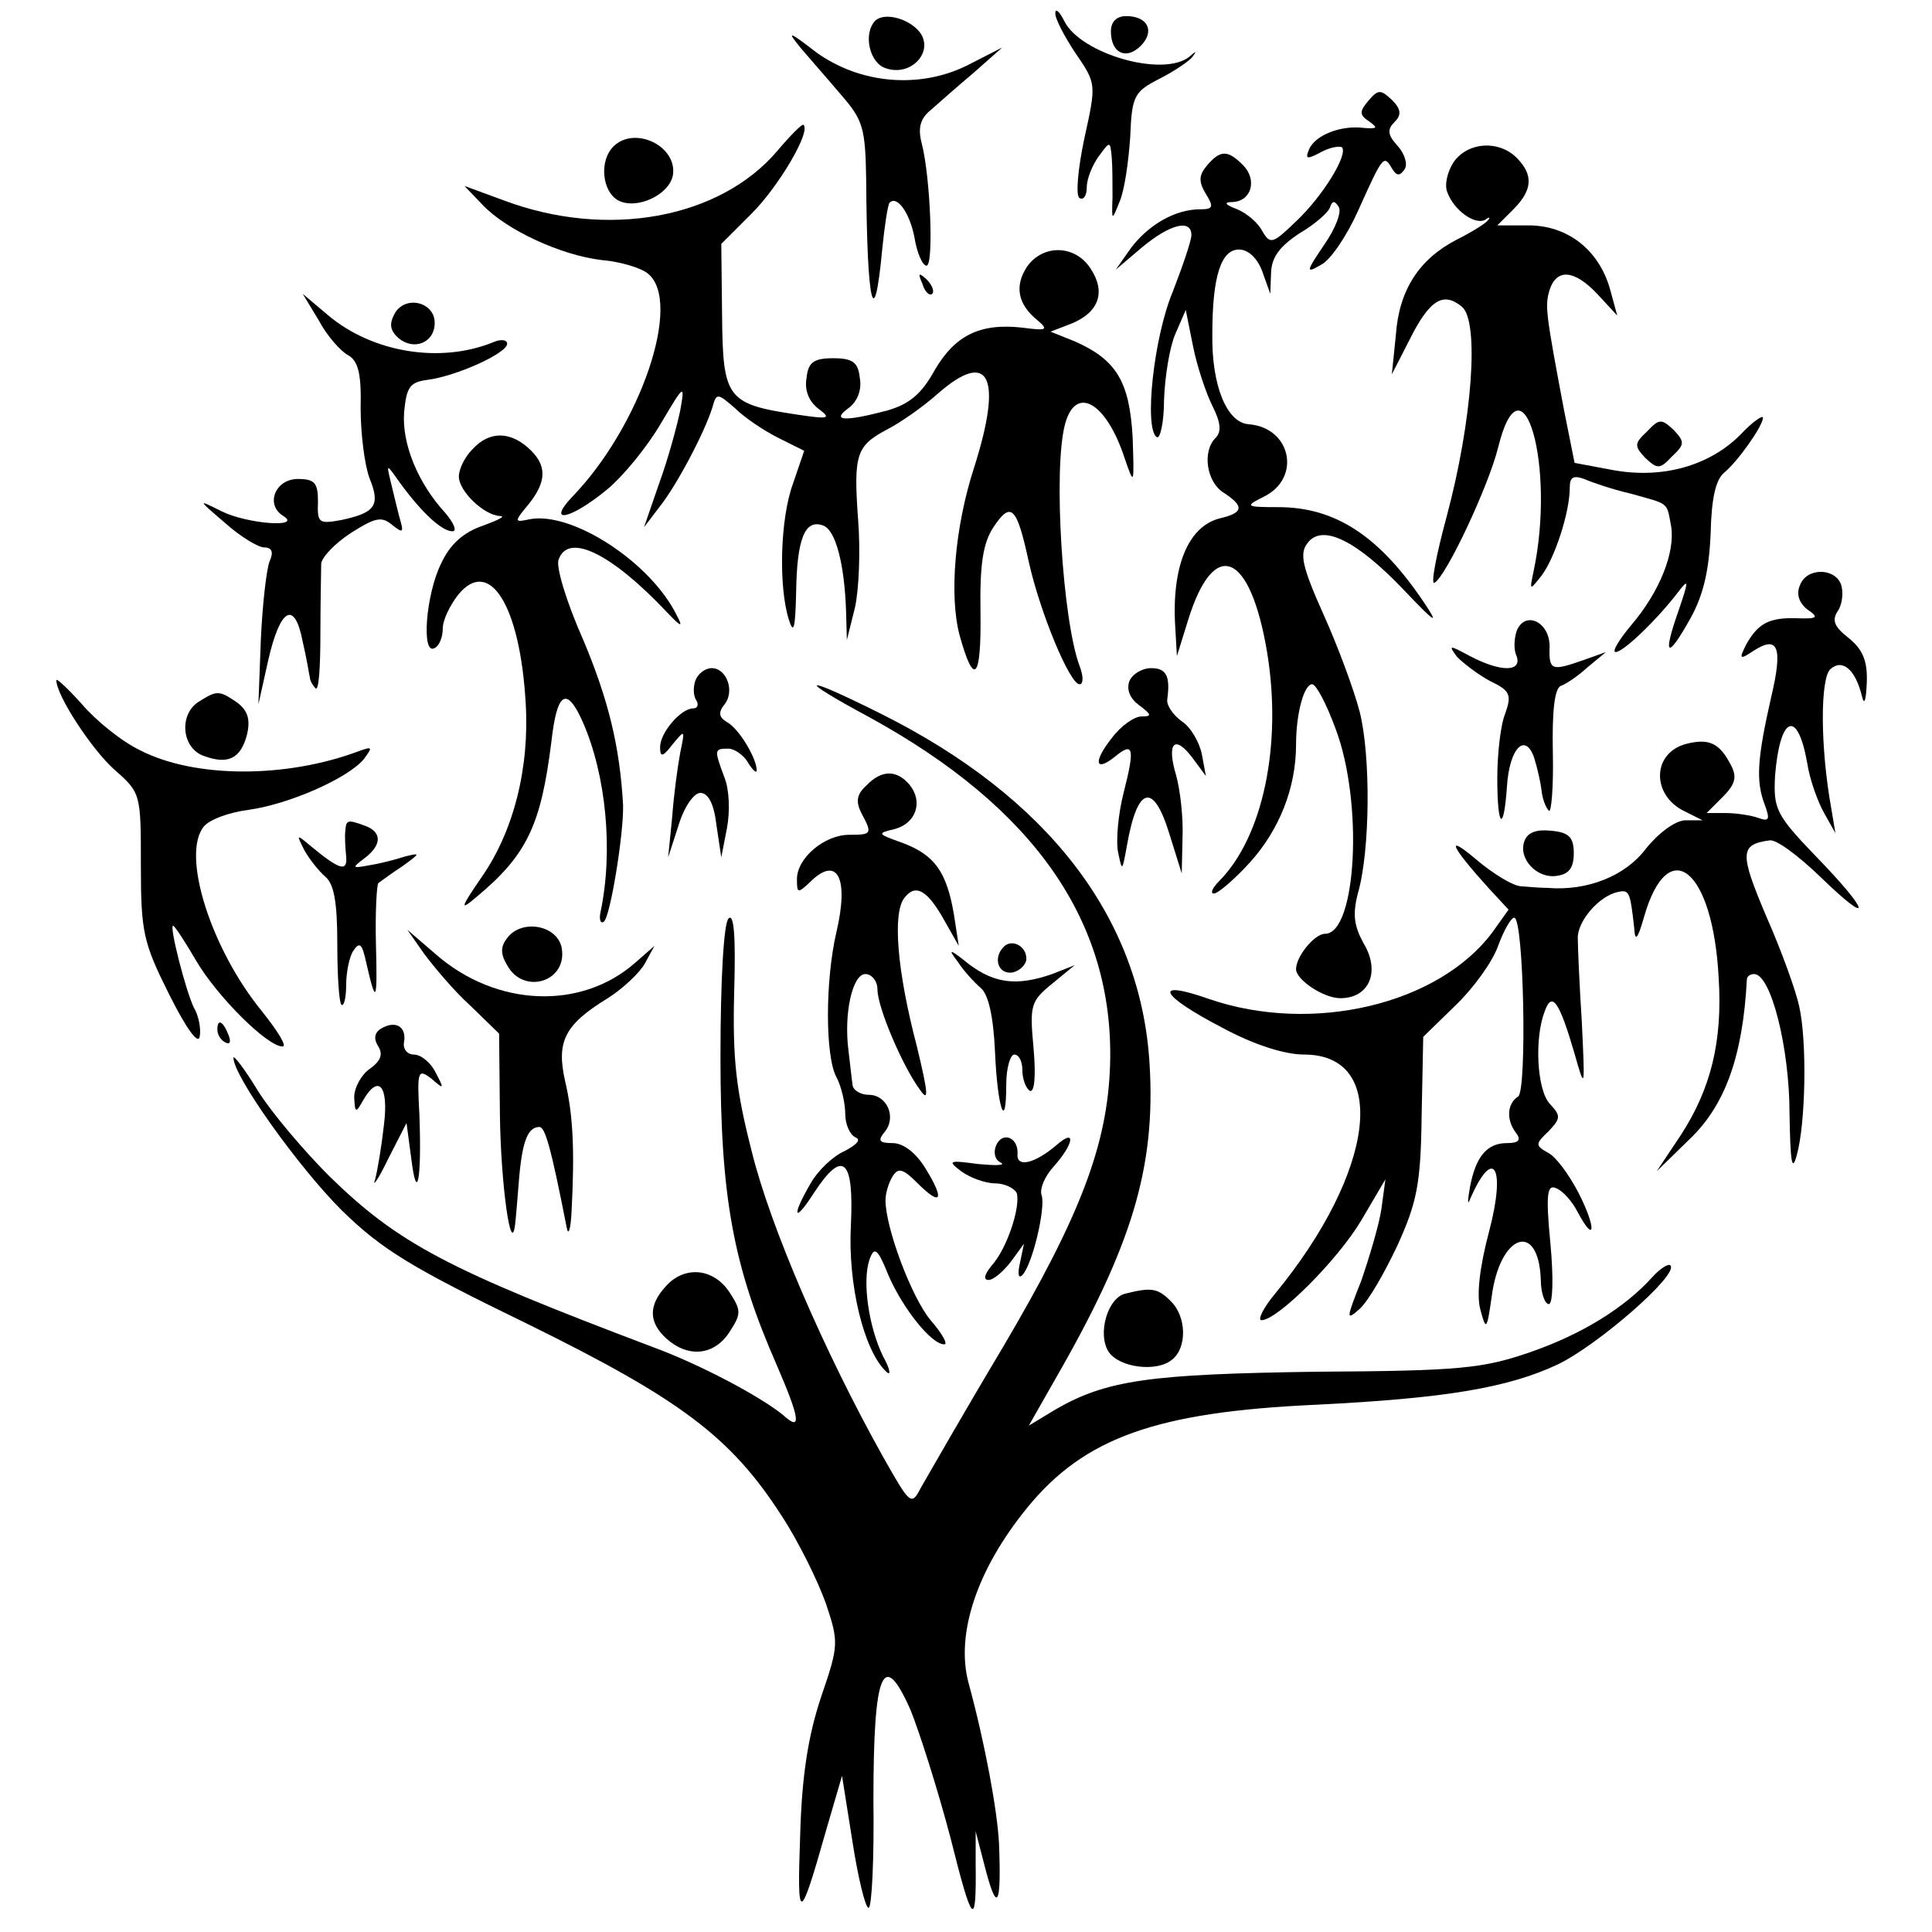
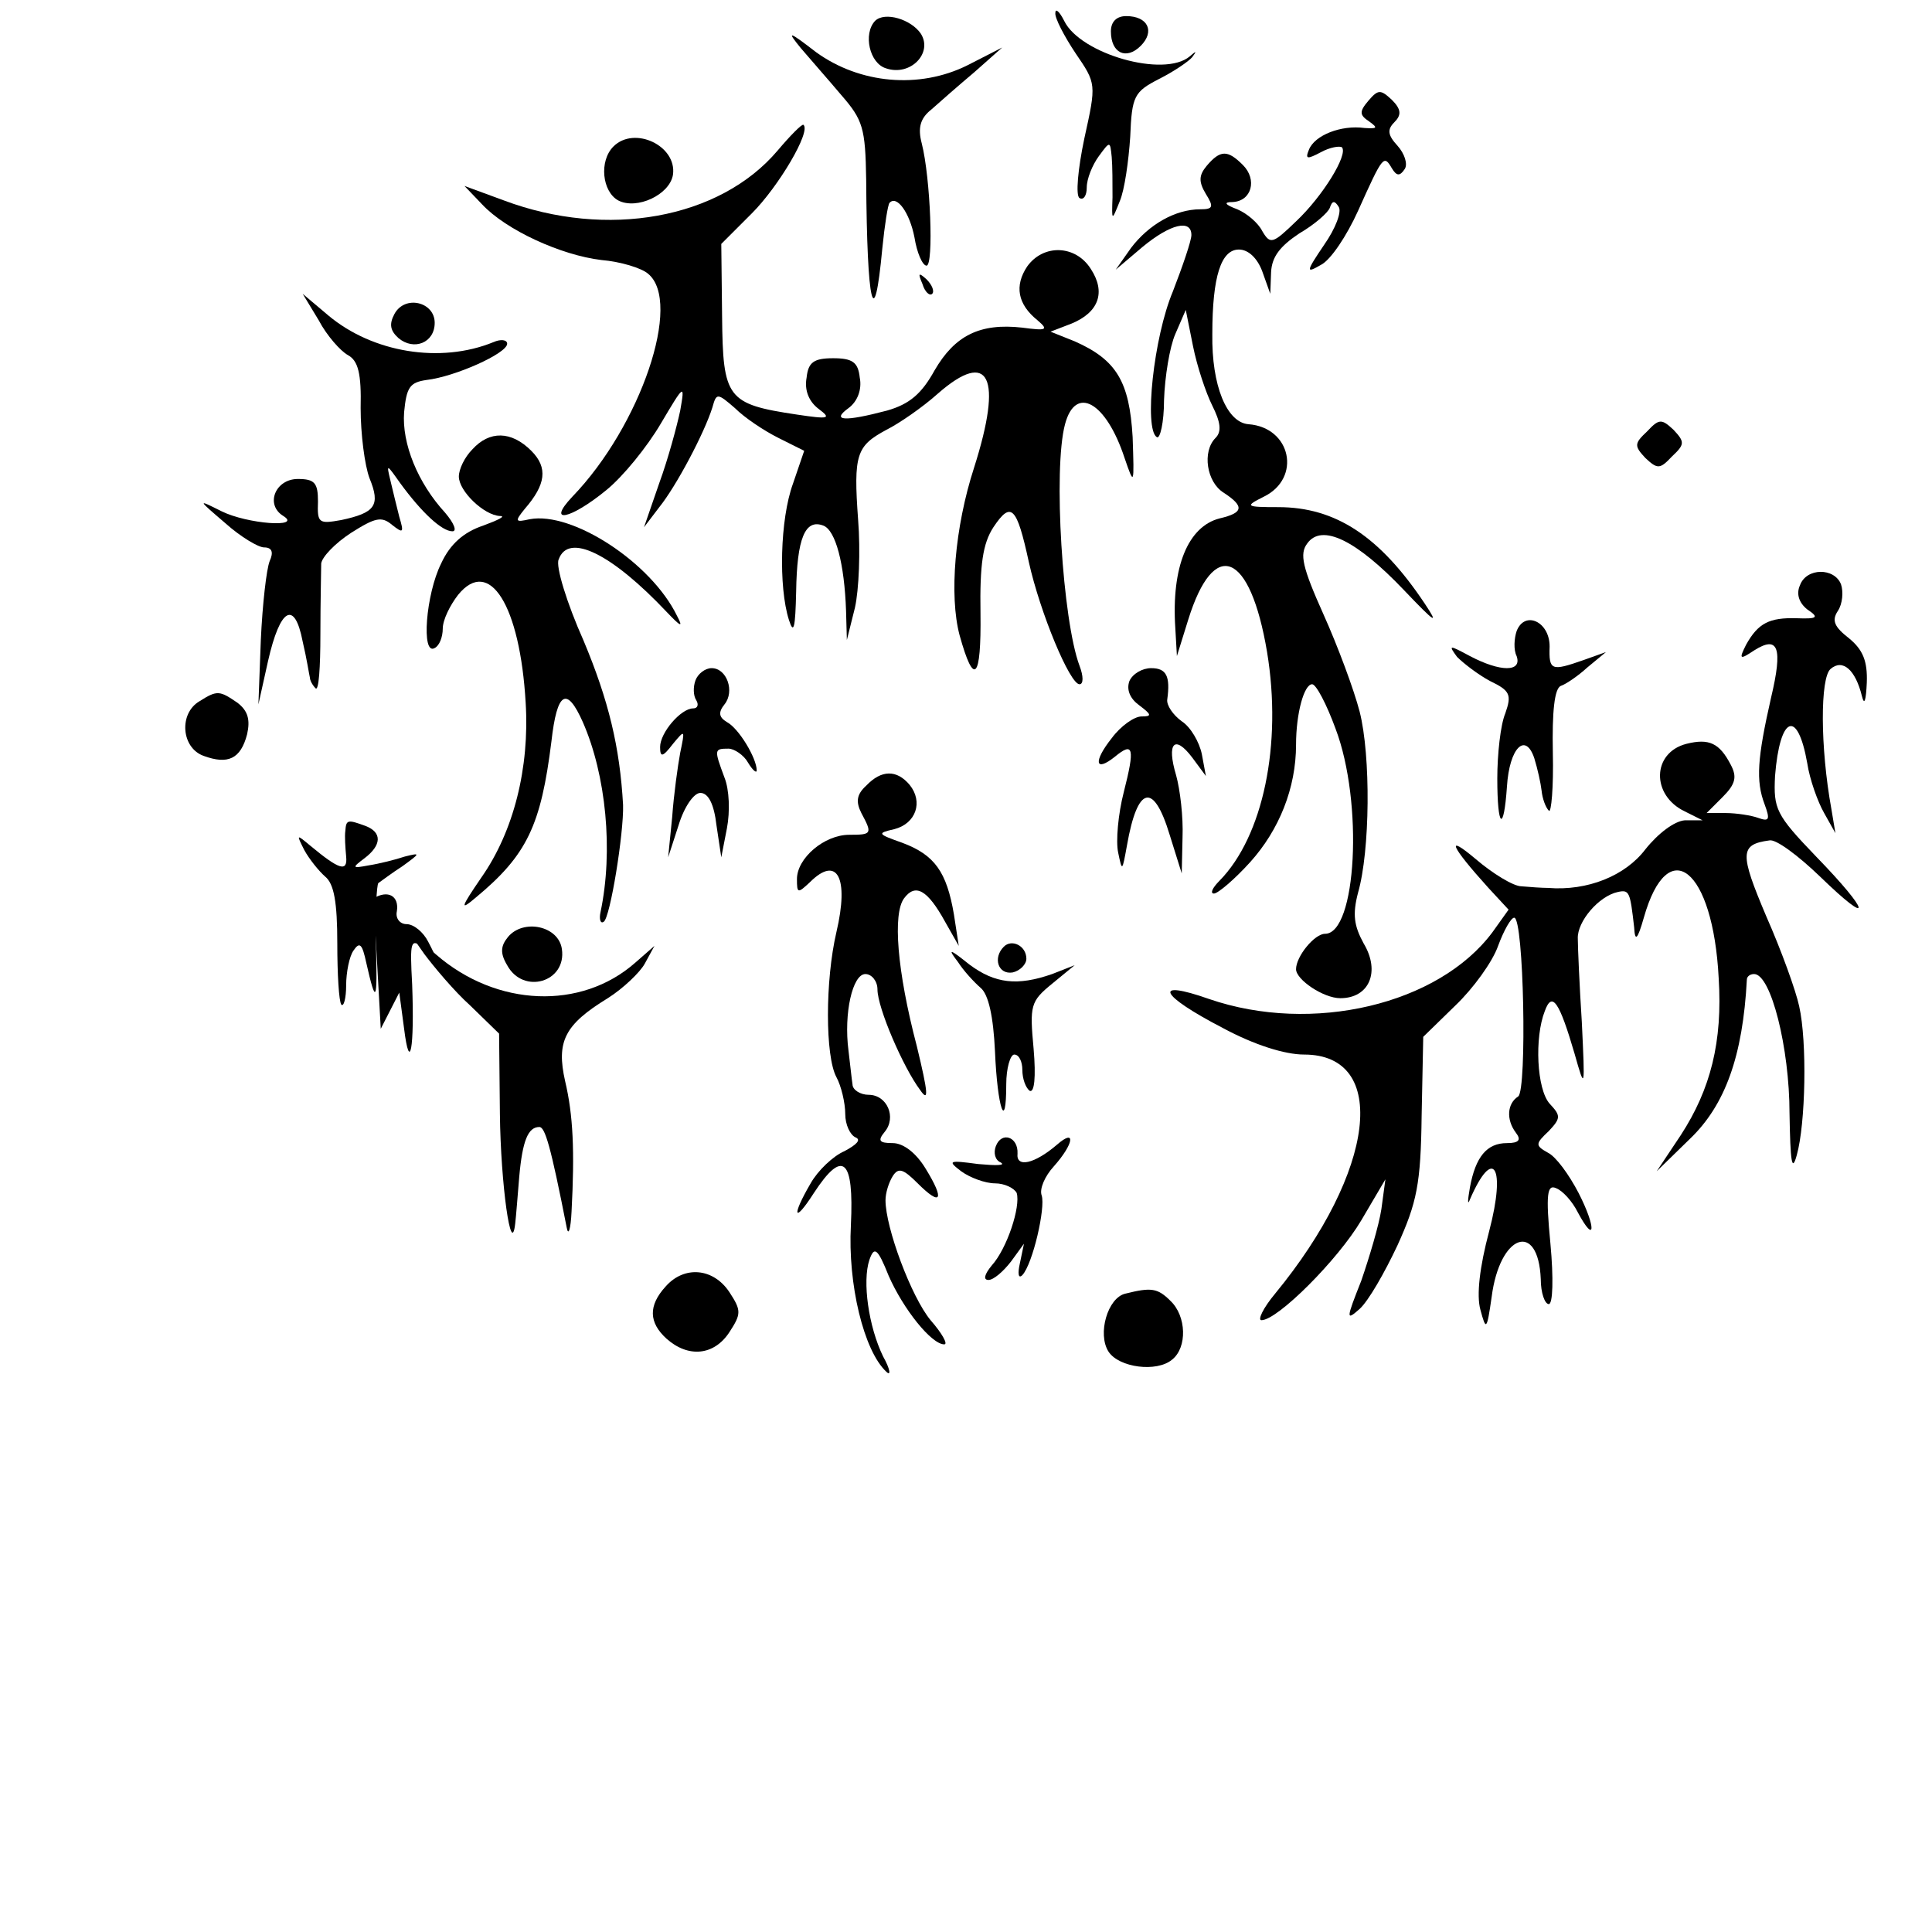
<svg xmlns="http://www.w3.org/2000/svg" version="1.0" width="240pt" height="240pt" viewBox="0 0 240 240" preserveAspectRatio="xMidYMid meet">
  <g transform="translate(0,240) scale(0.1,-0.1)" fill="#000000" stroke="none">
    <path d="M1311 2384 c-1 -6 11 -29 25 -50 26 -38 26 -38 11 -106 -8 -38 -11 -71 -6 -74 5 -3 9 3 9 13 0 11 7 28 15 39 14 19 14 19 16 -1 1 -11 1 -33 1 -50 -1 -30 -1 -30 9 -5 6 14 11 50 13 80 2 51 5 56 36 72 18 9 37 22 41 27 6 8 5 8 -3 1 -32 -27 -136 3 -156 44 -6 12 -11 16 -11 10z" />
    <path d="M1087 2374 c-15 -16 -7 -53 14 -59 30 -10 58 19 43 43 -12 18 -45 28 -57 16z" />
    <path d="M1380 2361 c0 -27 19 -36 37 -18 18 18 9 37 -18 37 -12 0 -19 -7 -19 -19z" />
    <path d="M995 2340 c11 -13 34 -39 50 -58 27 -31 30 -41 31 -105 1 -158 10 -193 20 -86 3 30 7 55 9 57 9 10 25 -12 31 -43 3 -19 10 -35 15 -35 9 0 5 109 -6 152 -5 19 -2 31 12 42 10 9 34 30 53 46 l35 31 -43 -22 c-60 -30 -134 -23 -188 16 -35 27 -37 27 -19 5z" />
    <path d="M1700 2275 c-12 -14 -11 -18 1 -26 11 -8 10 -9 -6 -8 -29 4 -62 -9 -69 -27 -5 -12 -2 -12 15 -3 11 6 23 8 26 6 8 -9 -24 -61 -57 -92 -29 -28 -32 -29 -42 -12 -5 10 -19 22 -31 27 -16 6 -17 9 -6 9 24 1 31 28 13 46 -19 19 -28 19 -45 -1 -10 -12 -10 -20 -1 -35 10 -16 9 -19 -7 -19 -31 0 -64 -19 -86 -48 l-19 -27 33 28 c35 29 61 35 61 15 0 -7 -11 -39 -23 -70 -24 -57 -36 -171 -20 -181 4 -3 9 18 9 46 1 29 7 66 14 82 l13 30 9 -45 c5 -25 16 -58 24 -74 10 -20 12 -32 4 -40 -17 -17 -11 -55 10 -68 26 -17 25 -25 -5 -32 -39 -10 -60 -60 -55 -136 l2 -35 14 45 c32 103 77 85 98 -40 19 -115 -5 -229 -59 -284 -9 -9 -12 -16 -7 -16 5 0 26 18 45 39 36 40 57 92 57 146 0 39 10 75 20 75 5 0 18 -25 29 -55 35 -92 26 -255 -13 -255 -13 0 -36 -28 -36 -44 0 -13 34 -36 55 -36 36 0 50 33 29 68 -12 22 -14 36 -7 63 15 52 16 170 2 225 -7 27 -27 81 -45 121 -26 58 -30 75 -20 88 18 25 61 4 120 -58 39 -41 44 -44 26 -17 -56 84 -111 120 -182 120 -41 0 -42 1 -18 13 47 23 34 86 -19 90 -27 2 -46 48 -45 112 0 72 11 105 33 105 12 0 23 -11 29 -27 l10 -28 1 27 c1 19 11 32 35 48 19 11 36 26 38 32 3 9 6 9 11 1 4 -6 -4 -27 -18 -47 -23 -34 -23 -36 -4 -25 12 6 32 36 46 67 31 69 32 70 42 53 6 -10 10 -10 16 -1 4 6 0 19 -9 29 -12 13 -13 20 -4 29 9 9 9 16 -3 28 -14 13 -17 13 -29 -1z" />
    <path d="M966 2213 c-72 -85 -212 -110 -340 -62 l-49 18 22 -23 c30 -32 98 -63 148 -69 24 -2 50 -10 58 -17 43 -35 -9 -189 -94 -277 -33 -35 -2 -28 42 8 21 17 51 54 68 83 29 49 30 50 24 16 -4 -19 -15 -60 -26 -90 l-19 -55 19 25 c21 26 56 92 66 124 5 18 6 18 28 -1 12 -12 36 -28 54 -37 l32 -16 -14 -41 c-16 -44 -18 -128 -5 -169 6 -19 8 -10 9 35 1 66 11 91 34 82 15 -6 26 -47 28 -106 l1 -36 10 40 c5 22 7 71 4 109 -6 82 -2 92 35 112 16 8 45 28 64 45 64 56 81 21 45 -92 -24 -74 -31 -159 -18 -208 18 -65 27 -55 26 27 -1 61 3 87 16 107 22 33 29 26 44 -43 14 -63 51 -152 63 -152 5 0 5 10 0 23 -21 56 -33 244 -18 300 13 49 51 28 74 -42 12 -35 12 -34 10 26 -4 69 -20 96 -72 119 l-30 12 26 10 c34 14 43 39 24 68 -19 30 -59 31 -79 3 -16 -24 -12 -47 13 -67 14 -12 11 -13 -19 -9 -53 6 -84 -10 -109 -53 -16 -29 -31 -42 -59 -50 -53 -14 -70 -13 -48 3 11 8 17 23 14 38 -2 19 -9 24 -33 24 -24 0 -31 -5 -33 -24 -3 -16 3 -30 15 -39 16 -12 13 -13 -27 -7 -87 13 -92 20 -93 122 l-1 90 38 38 c33 33 74 102 64 110 -2 1 -16 -13 -32 -32z" />
    <path d="M762 2218 c-18 -18 -14 -56 6 -67 23 -12 64 7 68 32 5 36 -48 61 -74 35z" />
-     <path d="M1806 2199 c-8 -12 -12 -29 -8 -38 8 -22 34 -41 47 -34 5 4 7 3 3 -1 -3 -4 -21 -15 -39 -24 -46 -24 -71 -62 -75 -118 l-5 -49 22 43 c25 50 42 60 65 41 22 -18 13 -142 -19 -261 -13 -48 -20 -85 -15 -82 15 9 67 120 79 168 30 122 72 -23 44 -154 -5 -24 -5 -24 10 -5 16 21 35 78 35 109 0 13 4 16 18 11 9 -4 35 -13 57 -18 50 -14 45 -10 51 -41 5 -32 -14 -81 -50 -123 -15 -18 -24 -33 -19 -33 10 0 53 42 78 75 13 17 13 14 0 -24 -20 -57 -14 -61 15 -9 16 29 23 59 25 105 1 43 6 67 17 76 17 14 48 58 48 68 0 4 -13 -5 -28 -21 -39 -39 -97 -55 -158 -44 l-48 9 -13 65 c-23 122 -24 130 -18 150 9 27 31 25 60 -6 l24 -26 -9 33 c-14 49 -53 79 -101 79 l-39 0 20 20 c24 24 25 43 4 64 -22 22 -60 20 -78 -5z" />
    <path d="M1146 2047 c3 -10 9 -15 12 -12 3 3 0 11 -7 18 -10 9 -11 8 -5 -6z" />
    <path d="M396 2002 c10 -19 27 -38 36 -43 13 -7 17 -23 16 -66 0 -32 5 -71 11 -87 14 -34 7 -43 -35 -52 -28 -5 -30 -4 -29 23 0 23 -4 28 -25 28 -28 0 -41 -32 -18 -46 24 -15 -45 -10 -77 6 -30 15 -30 15 5 -15 19 -17 41 -30 48 -30 10 0 12 -6 7 -17 -4 -10 -9 -54 -11 -98 l-3 -80 12 54 c15 66 33 76 43 24 5 -21 8 -41 9 -45 0 -3 3 -9 7 -13 4 -4 6 26 6 67 0 40 1 80 1 88 1 8 17 25 37 38 30 19 38 21 51 10 14 -11 15 -10 9 10 -3 12 -8 32 -11 45 -5 21 -5 21 12 -3 27 -37 52 -60 65 -60 6 0 2 10 -9 23 -34 37 -54 86 -51 125 3 31 7 37 28 40 35 4 100 33 100 45 0 5 -8 6 -17 2 -66 -27 -150 -13 -205 33 l-32 27 20 -33z" />
    <path d="M490 2010 c-7 -13 -5 -21 5 -30 19 -16 45 -6 45 19 0 26 -37 35 -50 11z" />
    <path d="M2046 1864 c-16 -15 -16 -18 -2 -33 15 -14 18 -14 33 2 16 15 16 18 2 33 -15 14 -18 14 -33 -2z" />
    <path d="M587 1842 c-10 -10 -17 -25 -17 -34 0 -18 31 -48 51 -49 8 0 -2 -5 -21 -12 -24 -8 -41 -23 -52 -47 -19 -38 -25 -115 -8 -105 6 3 10 14 10 24 0 11 9 29 19 42 39 48 77 -13 84 -134 5 -81 -15 -160 -55 -217 -26 -38 -27 -42 -7 -25 64 53 81 90 94 194 7 62 19 69 39 24 29 -66 38 -160 22 -236 -2 -9 0 -15 4 -12 8 5 25 110 24 145 -4 72 -18 130 -49 204 -21 47 -35 93 -31 101 12 34 66 7 134 -65 18 -19 21 -20 13 -5 -32 66 -130 130 -183 120 -18 -4 -19 -3 -6 13 26 30 29 51 8 72 -25 25 -52 25 -73 2z" />
    <path d="M2236 1673 c-5 -11 -1 -22 9 -30 15 -10 13 -12 -13 -11 -34 1 -48 -6 -63 -33 -9 -18 -8 -19 10 -7 30 19 36 4 21 -59 -17 -75 -19 -103 -8 -132 7 -19 6 -22 -8 -17 -8 3 -27 6 -40 6 l-24 0 20 20 c16 16 18 25 10 40 -14 27 -27 33 -55 26 -43 -11 -44 -64 -2 -84 l22 -11 -22 0 c-13 -1 -33 -16 -49 -36 -25 -33 -72 -52 -121 -48 -7 0 -22 1 -33 2 -10 0 -36 16 -57 34 -38 32 -31 16 16 -36 l25 -27 -20 -28 c-67 -90 -224 -127 -352 -83 -71 25 -62 5 17 -36 39 -21 77 -33 101 -33 106 0 89 -145 -36 -297 -15 -18 -22 -33 -17 -33 20 0 95 75 124 124 l30 51 -5 -37 c-3 -20 -15 -60 -25 -89 -19 -48 -19 -50 -2 -35 11 10 31 45 47 79 24 53 29 76 30 161 l2 98 40 39 c22 21 46 54 53 74 7 19 16 35 20 35 12 0 16 -214 5 -222 -14 -9 -15 -29 -3 -45 7 -9 4 -13 -11 -13 -25 0 -39 -17 -46 -55 -3 -17 -3 -23 0 -15 29 67 45 41 24 -39 -12 -45 -16 -80 -11 -98 7 -26 8 -26 14 16 10 78 58 95 61 22 0 -17 5 -31 10 -31 5 0 6 32 2 75 -6 62 -4 74 7 69 8 -3 20 -16 27 -30 22 -41 23 -19 1 24 -12 23 -28 45 -38 50 -16 9 -16 11 1 27 15 16 15 19 1 34 -16 18 -19 82 -6 115 9 25 18 12 37 -53 13 -46 13 -45 9 39 -3 47 -5 94 -5 104 -1 21 26 53 50 58 14 3 15 0 20 -44 1 -18 4 -16 12 12 30 106 86 61 93 -75 5 -79 -10 -138 -47 -195 l-30 -45 41 40 c44 42 66 103 71 198 0 4 4 7 9 7 21 0 44 -92 44 -173 1 -61 3 -74 9 -52 11 39 13 141 3 185 -4 19 -22 69 -41 112 -33 78 -33 89 4 94 8 2 36 -19 63 -45 66 -64 63 -45 -5 25 -50 52 -53 59 -51 100 6 75 28 84 40 16 3 -20 13 -48 21 -62 l14 -25 -5 30 c-14 77 -14 163 -1 174 15 13 31 -1 39 -34 3 -12 5 -5 6 17 1 27 -5 41 -22 55 -18 14 -22 22 -14 34 6 9 7 24 4 33 -8 21 -43 21 -51 -1z" />
    <path d="M1884 1616 c-3 -9 -4 -23 0 -31 7 -20 -20 -20 -58 0 -26 14 -27 14 -16 -1 8 -8 26 -22 41 -30 25 -12 27 -17 19 -40 -6 -14 -10 -51 -10 -81 0 -62 8 -68 12 -10 3 48 23 68 34 35 4 -13 8 -31 9 -40 1 -10 5 -21 9 -25 3 -4 6 29 5 72 -1 51 2 80 10 83 6 2 21 12 33 23 l23 19 -28 -10 c-40 -14 -43 -13 -42 17 0 31 -31 45 -41 19z" />
    <path d="M864 1555 c-3 -8 -3 -19 1 -25 3 -5 2 -10 -4 -10 -15 0 -41 -30 -41 -48 0 -13 3 -13 16 4 15 18 15 18 9 -11 -3 -16 -8 -52 -10 -80 l-5 -50 13 40 c7 23 19 40 27 40 10 0 17 -14 20 -40 l6 -40 7 36 c4 21 3 48 -3 63 -13 35 -13 36 5 36 7 0 19 -8 24 -17 6 -10 11 -14 11 -10 0 15 -22 52 -37 60 -10 6 -11 12 -3 22 13 16 3 45 -16 45 -8 0 -17 -7 -20 -15z" />
    <path d="M1403 1554 c-4 -11 1 -22 12 -30 16 -12 16 -14 3 -14 -9 0 -26 -12 -37 -27 -23 -29 -21 -43 4 -23 23 19 25 11 11 -44 -7 -27 -10 -61 -7 -75 5 -24 5 -24 11 9 13 74 33 79 53 13 l15 -48 1 45 c1 25 -3 59 -8 77 -12 40 -2 51 20 22 l17 -23 -5 27 c-3 15 -14 34 -25 41 -11 8 -19 20 -18 27 4 29 -1 39 -20 39 -11 0 -23 -7 -27 -16z" />
-     <path d="M70 1555 c0 -19 44 -86 72 -111 33 -29 33 -30 33 -119 0 -83 3 -96 35 -160 21 -42 36 -63 38 -53 2 9 -1 26 -7 36 -10 20 -31 102 -26 102 2 0 15 -20 29 -44 26 -44 88 -106 107 -106 6 0 -6 19 -25 43 -64 78 -101 195 -73 230 7 9 32 18 56 21 50 7 123 39 143 63 11 15 11 16 -6 10 -90 -34 -204 -34 -272 1 -23 11 -55 37 -72 57 -18 20 -32 33 -32 30z" />
-     <path d="M1080 1509 c206 -113 304 -255 299 -431 -3 -99 -36 -187 -134 -353 -49 -82 -94 -161 -101 -173 -12 -23 -13 -22 -48 40 -72 129 -139 284 -162 377 -20 78 -24 116 -22 198 2 68 0 99 -7 92 -6 -6 -10 -77 -10 -172 0 -175 16 -260 70 -383 29 -67 31 -83 8 -62 -28 23 -103 63 -163 85 -254 96 -315 128 -401 212 -31 31 -71 78 -88 105 -17 28 -31 46 -31 42 0 -23 81 -136 134 -189 51 -50 88 -72 232 -142 189 -93 252 -140 315 -238 21 -32 45 -81 55 -109 16 -48 16 -52 -6 -116 -16 -48 -24 -98 -26 -172 -4 -111 -1 -111 33 9 l19 65 13 -82 c7 -45 16 -82 20 -82 4 0 7 61 6 134 0 160 12 189 46 112 11 -27 34 -99 50 -160 27 -108 32 -113 31 -31 l0 40 13 -50 c14 -52 19 -41 16 35 -2 40 -17 123 -38 200 -16 61 11 141 73 217 71 87 160 119 359 128 161 8 238 21 300 50 50 24 151 112 140 123 -2 3 -13 -4 -22 -14 -35 -39 -89 -72 -153 -94 -58 -20 -87 -23 -265 -24 -206 -3 -260 -10 -324 -47 l-33 -20 33 58 c95 165 125 263 117 392 -11 181 -126 331 -335 435 -98 49 -106 45 -13 -5z" />
    <path d="M248 1529 c-26 -15 -23 -58 5 -68 30 -11 46 -4 54 27 4 18 1 29 -12 39 -22 15 -25 16 -47 2z" />
    <path d="M1076 1424 c-12 -11 -13 -20 -6 -34 14 -26 13 -27 -15 -27 -31 0 -65 -29 -65 -55 0 -18 1 -18 16 -4 34 34 49 6 33 -62 -14 -60 -14 -154 0 -180 6 -11 11 -32 11 -46 0 -13 6 -26 13 -29 7 -3 1 -9 -14 -17 -14 -6 -33 -24 -42 -40 -24 -41 -21 -51 4 -12 36 55 50 43 46 -40 -4 -73 16 -156 44 -182 6 -6 5 3 -4 19 -18 37 -26 93 -17 120 6 17 10 15 24 -20 18 -41 53 -85 69 -85 5 0 -3 14 -17 30 -24 29 -56 115 -56 149 0 9 4 22 9 30 7 11 13 9 31 -9 29 -29 34 -21 10 18 -12 20 -28 32 -41 32 -17 0 -19 3 -10 14 15 18 3 46 -20 46 -10 0 -20 6 -20 13 -1 6 -3 26 -5 42 -6 46 5 95 21 95 8 0 15 -9 15 -19 0 -23 32 -97 53 -125 11 -16 10 -4 -4 54 -25 95 -30 165 -16 184 14 19 29 11 51 -29 l17 -30 -6 39 c-9 53 -24 74 -64 89 -31 11 -32 12 -10 17 27 7 36 34 19 55 -16 19 -35 19 -54 -1z" />
    <path d="M429 1368 c-1 -7 0 -21 1 -32 2 -20 -9 -16 -44 13 -18 15 -18 15 -8 -5 6 -11 18 -26 26 -33 11 -9 15 -32 15 -83 0 -38 2 -72 5 -76 3 -3 6 8 6 24 0 16 4 36 9 43 8 12 11 8 16 -15 12 -53 14 -50 12 23 -1 40 1 74 3 76 3 2 16 12 30 21 22 16 23 17 3 12 -12 -4 -32 -9 -45 -11 -21 -4 -21 -3 -5 9 21 16 22 32 1 40 -22 8 -24 8 -25 -6z" />
-     <path d="M1894 1356 c-9 -22 15 -48 40 -44 15 2 21 10 21 28 0 20 -6 26 -28 28 -18 2 -29 -2 -33 -12z" />
    <path d="M631 1236 c-9 -11 -10 -20 -1 -35 20 -37 74 -21 68 20 -4 29 -48 38 -67 15z" />
    <path d="M527 1215 c12 -16 37 -46 57 -64 l36 -35 1 -100 c1 -87 14 -180 19 -136 1 8 3 34 5 58 4 45 11 62 25 62 7 0 14 -23 34 -125 2 -11 5 -2 6 20 4 75 2 120 -8 162 -11 49 -1 70 53 103 19 12 40 32 46 43 l12 22 -24 -21 c-67 -59 -172 -55 -247 10 l-36 31 21 -30z" />
    <path d="M1247 1224 c-14 -14 -7 -35 11 -32 9 2 17 10 17 17 0 16 -18 25 -28 15z" />
    <path d="M1190 1205 c7 -11 20 -25 28 -32 10 -8 16 -36 18 -79 3 -71 14 -102 14 -41 0 20 5 37 10 37 6 0 10 -9 10 -19 0 -11 4 -22 9 -26 6 -3 8 17 5 52 -5 54 -4 59 23 81 l28 23 -28 -11 c-43 -15 -71 -12 -103 12 -25 20 -27 20 -14 3z" />
-     <path d="M270 1121 c0 -6 4 -13 10 -16 6 -3 7 1 4 9 -7 18 -14 21 -14 7z" />
-     <path d="M473 1122 c-8 -5 -9 -13 -3 -22 6 -10 3 -18 -11 -28 -10 -7 -19 -23 -19 -35 1 -20 2 -20 11 -4 19 33 32 19 26 -30 -3 -27 -8 -57 -11 -68 -4 -11 4 0 16 25 l23 45 6 -45 c7 -56 13 -25 10 55 -3 55 -2 58 15 45 16 -14 16 -13 5 8 -6 12 -18 22 -27 22 -8 0 -14 7 -12 16 3 19 -11 27 -29 16z" />
+     <path d="M473 1122 l23 45 6 -45 c7 -56 13 -25 10 55 -3 55 -2 58 15 45 16 -14 16 -13 5 8 -6 12 -18 22 -27 22 -8 0 -14 7 -12 16 3 19 -11 27 -29 16z" />
    <path d="M1237 976 c-3 -8 -1 -17 6 -20 7 -4 -6 -4 -28 -2 -37 5 -38 4 -21 -9 11 -8 30 -15 42 -15 12 0 24 -6 27 -12 5 -17 -12 -69 -31 -90 -9 -11 -11 -18 -4 -18 6 0 18 10 28 23 l16 22 -5 -24 c-3 -13 -2 -20 3 -15 13 14 29 84 24 99 -3 8 4 24 15 36 25 28 28 48 4 27 -28 -24 -51 -29 -49 -11 1 21 -20 28 -27 9z" />
    <path d="M827 802 c-22 -24 -21 -45 1 -65 27 -24 59 -21 78 8 15 23 15 27 0 50 -20 30 -56 33 -79 7z" />
    <path d="M1398 793 c-22 -5 -35 -50 -21 -72 13 -20 60 -26 79 -10 19 15 18 54 -2 73 -16 16 -24 17 -56 9z" />
  </g>
</svg>